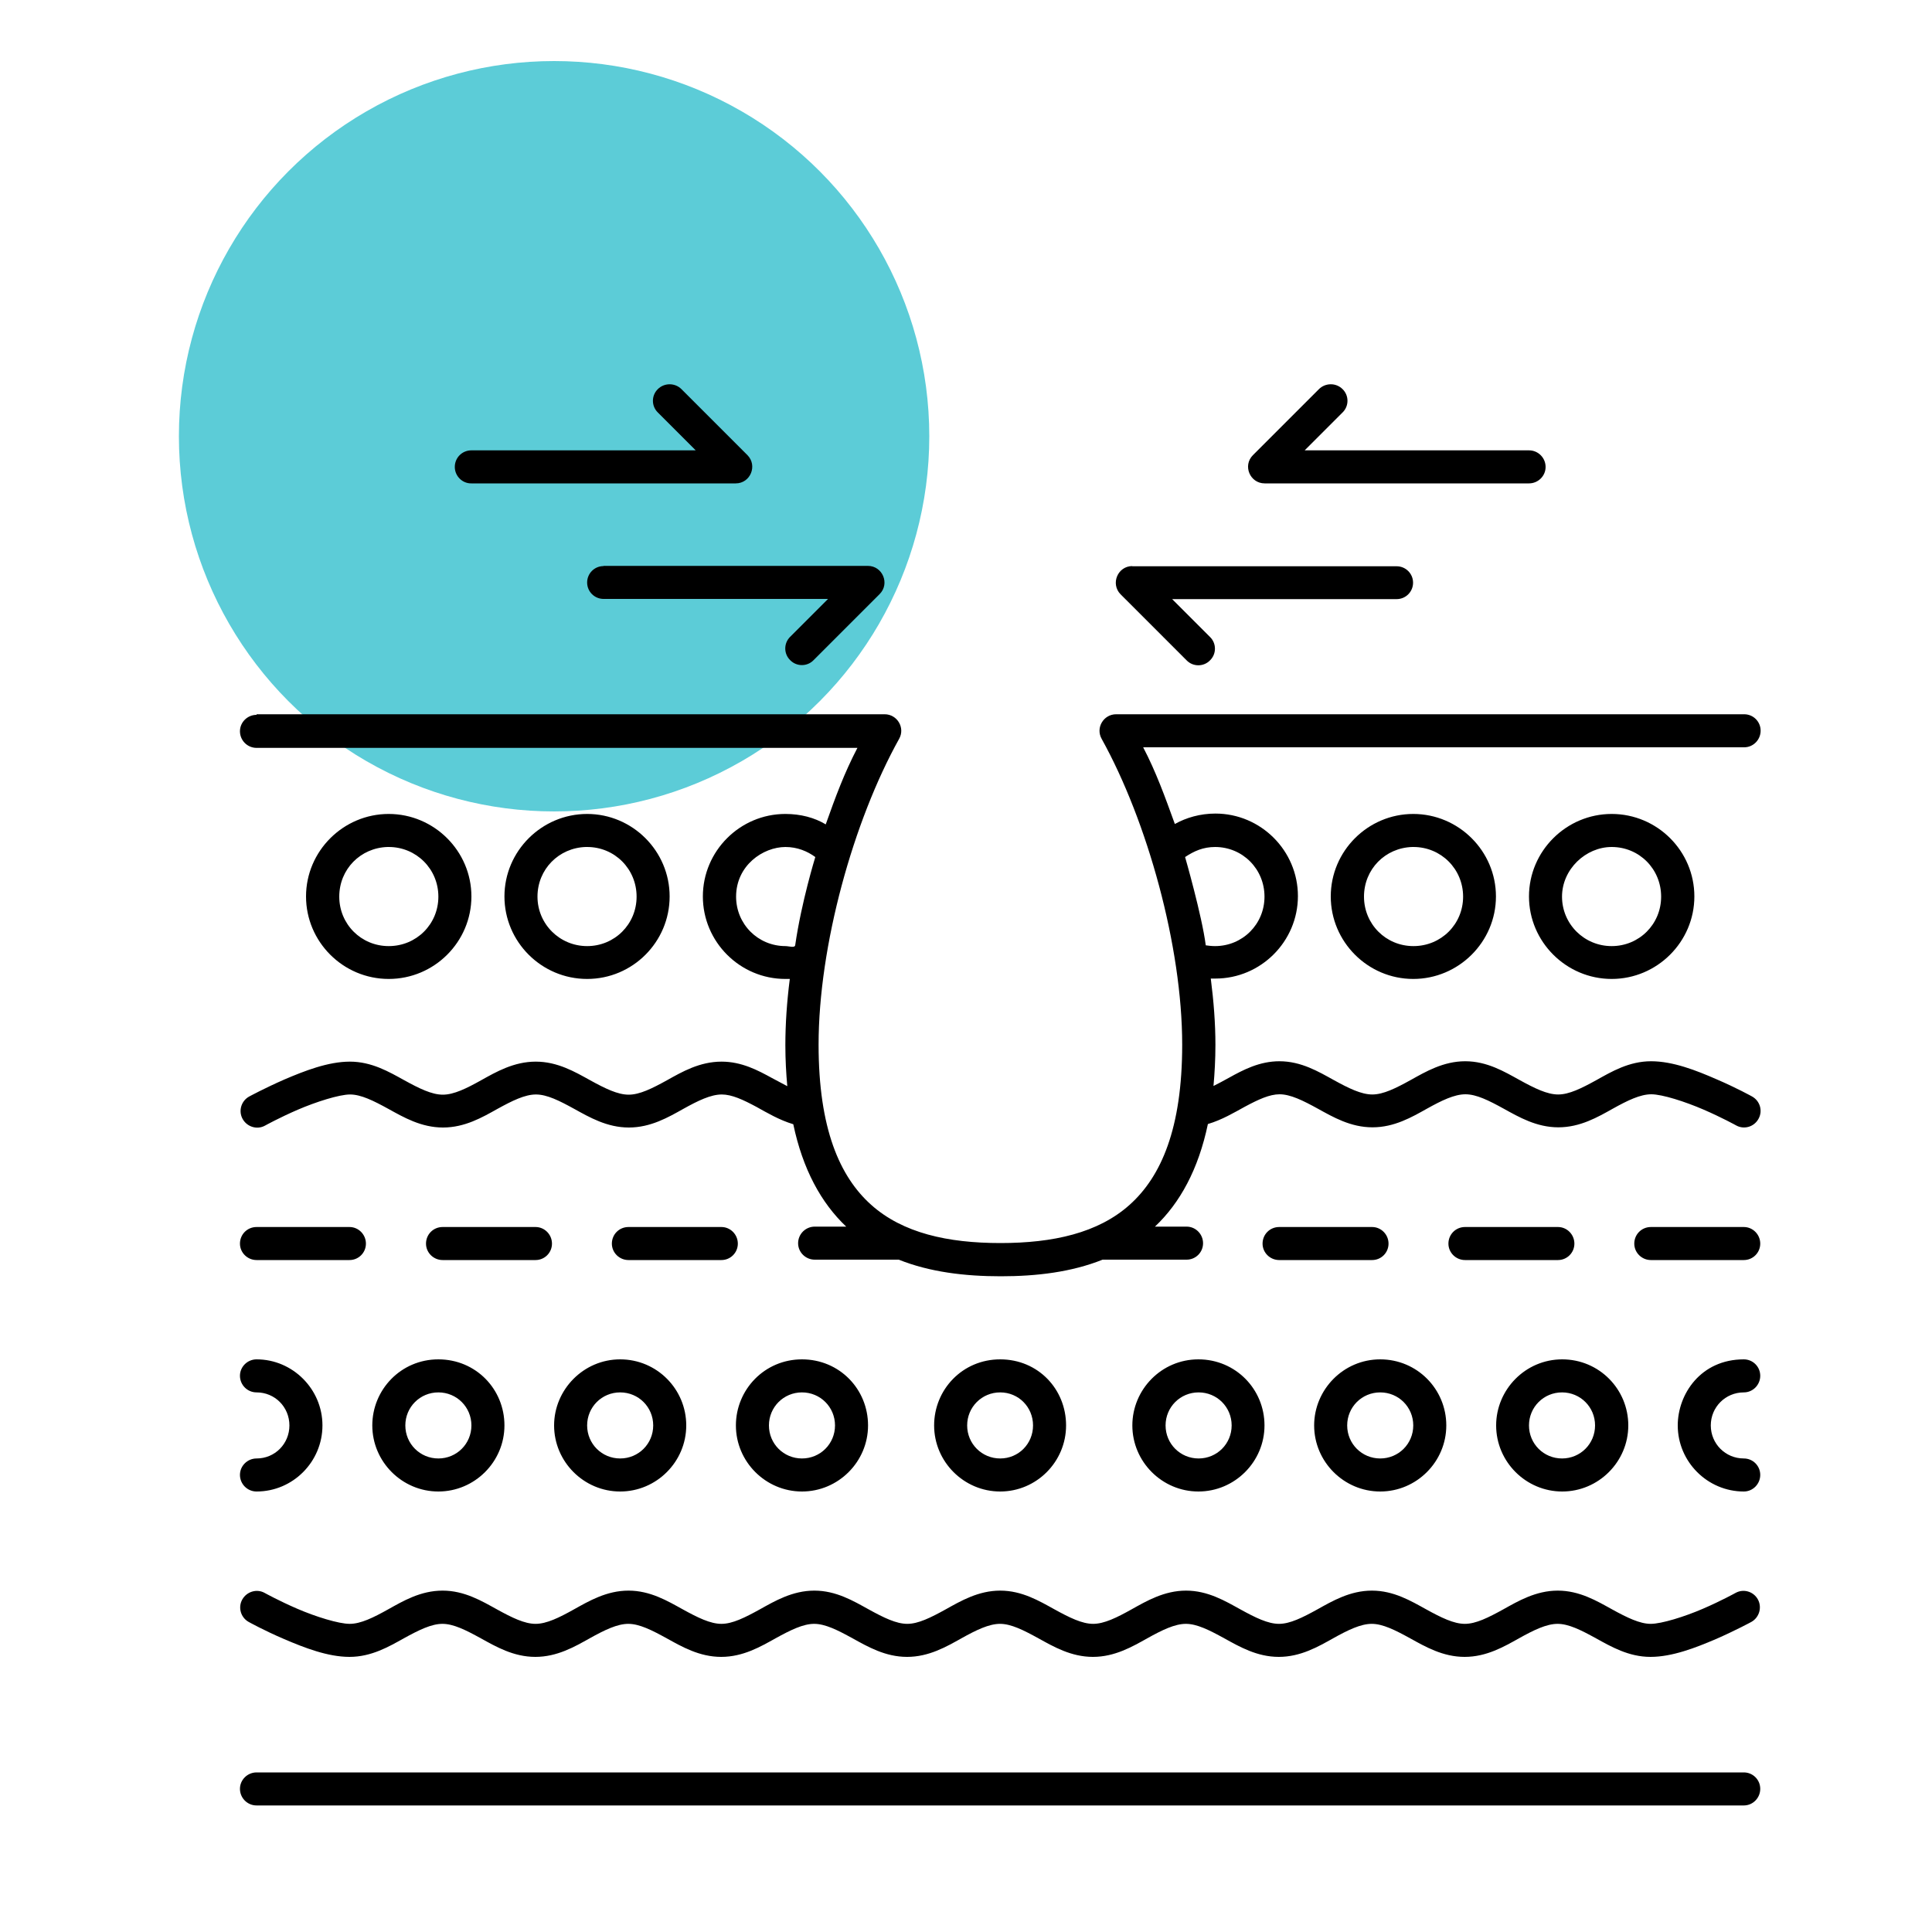
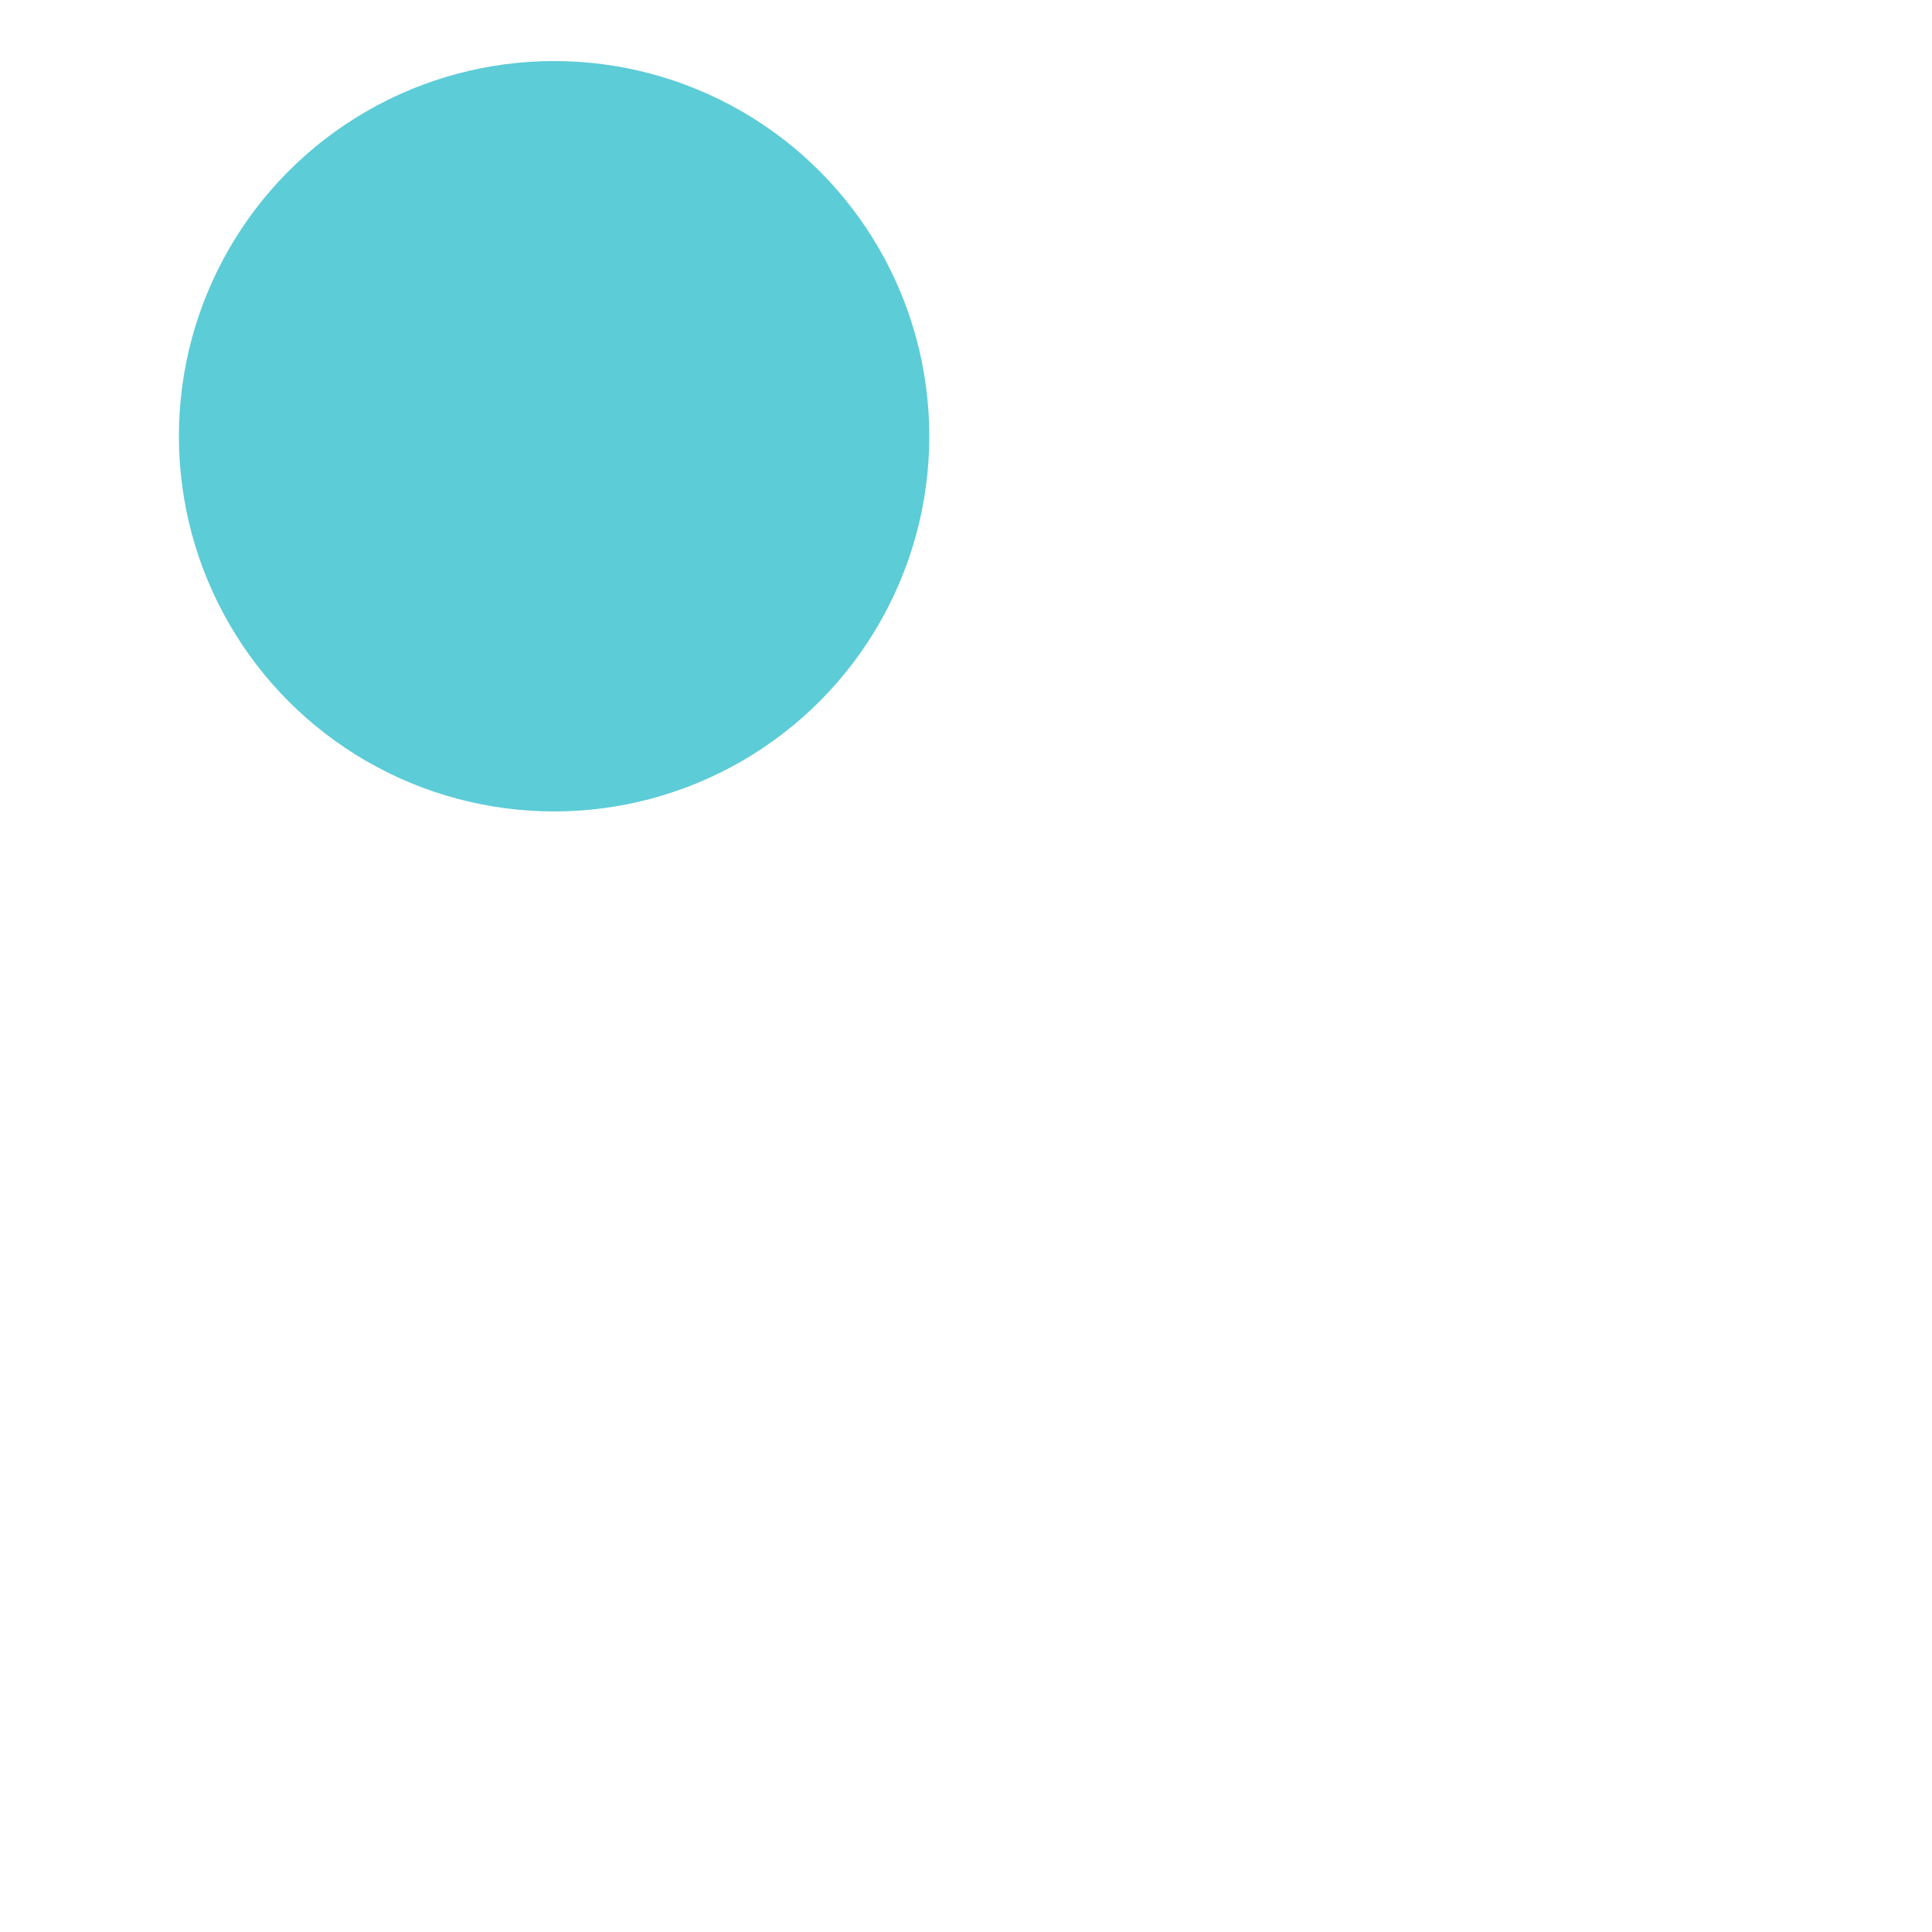
<svg xmlns="http://www.w3.org/2000/svg" id="Layer_1" version="1.1" viewBox="0 0 100 100">
  <defs>
    <style> .st0 { fill: #5cccd7; } </style>
  </defs>
  <circle class="st0" cx="28.68" cy="22.58" r="19.42" />
-   <path d="M34.66,19.89c-.23,0-.45.09-.61.25-.34.33-.34.88,0,1.21l1.96,1.96h-11.61c-.48,0-.86.38-.86.86,0,.47.39.86.86.85h13.68c.76,0,1.14-.92.61-1.46l-3.42-3.42c-.16-.16-.38-.25-.61-.25ZM68.88,19.89c-.23,0-.45.09-.61.25l-3.42,3.42c-.54.54-.15,1.46.61,1.46h13.68c.47,0,.86-.38.86-.85,0-.47-.38-.86-.86-.86h-11.61l1.96-1.96c.34-.33.34-.88,0-1.21-.16-.16-.38-.25-.6-.25ZM31.24,29.3c-.47,0-.85.38-.85.85,0,.47.38.85.85.85h11.62l-1.96,1.96c-.34.33-.34.88,0,1.21.33.34.88.34,1.21,0l3.42-3.42c.54-.54.15-1.46-.61-1.46h-13.69ZM58.61,29.3c-.76,0-1.14.92-.61,1.46l3.42,3.42c.33.34.88.34,1.21,0,.34-.33.34-.88,0-1.21l-1.96-1.96h11.62c.47,0,.85-.38.85-.85,0-.47-.38-.85-.85-.85h-13.69ZM13.28,37c-.47,0-.86.38-.86.85,0,.47.38.86.86.86h31.1c-.68,1.3-1.14,2.55-1.64,3.96-.58-.35-1.3-.54-2.09-.54-2.35,0-4.27,1.92-4.27,4.27s1.92,4.27,4.27,4.27c.08,0,.16,0,.23,0-.15,1.17-.23,2.32-.23,3.43,0,.75.04,1.46.1,2.12-.25-.13-.51-.27-.79-.42-.73-.4-1.57-.85-2.61-.85-1.14,0-2.05.53-2.82.96-.78.43-1.42.75-1.99.75s-1.22-.32-2-.75c-.78-.43-1.68-.96-2.81-.96s-2.05.53-2.82.96-1.42.75-1.99.75-1.22-.32-2-.75c-.78-.43-1.68-.96-2.81-.96s-2.35.48-3.38.92c-1.03.45-1.84.89-1.84.89-.41.23-.56.75-.33,1.16.23.41.75.57,1.16.34,0,0,.74-.41,1.69-.82.95-.41,2.15-.79,2.71-.79s1.21.32,1.99.75c.78.43,1.69.96,2.82.96s2.04-.53,2.81-.96c.78-.43,1.43-.75,2-.75s1.21.32,1.99.75c.78.43,1.69.96,2.82.96s2.04-.53,2.81-.96,1.43-.75,2-.75c.52,0,1.1.27,1.79.64.56.31,1.18.68,1.91.9.49,2.33,1.44,4.07,2.74,5.3h-1.63c-.47,0-.86.38-.86.86,0,.47.39.85.86.85h4.35c1.6.64,3.41.86,5.28.86s3.67-.22,5.27-.86h4.35c.47,0,.85-.38.85-.85,0-.47-.38-.86-.85-.86h-1.64c1.3-1.23,2.25-2.97,2.74-5.31.74-.22,1.35-.59,1.92-.9.69-.37,1.27-.64,1.79-.64.56,0,1.21.32,1.99.75.78.43,1.69.96,2.82.96s2.04-.53,2.81-.96,1.43-.75,2-.75,1.21.32,1.99.75c.78.43,1.69.96,2.82.96s2.04-.53,2.81-.96,1.43-.75,2-.75,1.75.38,2.7.79c.95.41,1.69.82,1.69.82.41.23.93.08,1.16-.34.23-.41.08-.93-.34-1.16,0,0-.81-.45-1.84-.89-1.03-.45-2.24-.93-3.38-.93s-2.05.54-2.82.97c-.78.43-1.42.75-1.99.75s-1.22-.32-2-.75c-.78-.43-1.68-.97-2.81-.97s-2.05.54-2.82.97c-.78.43-1.42.75-1.99.75s-1.22-.32-2-.75c-.78-.43-1.68-.97-2.81-.97-1.03,0-1.88.45-2.6.85-.29.16-.55.3-.81.43.06-.67.1-1.38.1-2.13,0-1.11-.09-2.26-.24-3.43.08,0,.16,0,.24,0,2.35,0,4.27-1.92,4.27-4.27s-1.92-4.27-4.27-4.27c-.79,0-1.51.21-2.1.54-.51-1.41-.98-2.71-1.64-3.97h31.11c.47,0,.85-.39.85-.86,0-.47-.38-.85-.85-.85h-32.51c-.65,0-1.07.7-.75,1.27,2.37,4.27,4.17,10.75,4.17,15.83,0,4.34-1.09,6.83-2.72,8.29-1.63,1.46-3.96,1.98-6.69,1.98s-5.06-.52-6.69-1.98-2.72-3.95-2.72-8.29c0-5.1,1.79-11.56,4.17-15.83.32-.57-.1-1.27-.75-1.27H13.28ZM20.12,42.13c-2.35,0-4.28,1.92-4.28,4.27s1.92,4.27,4.28,4.27,4.28-1.92,4.28-4.27-1.93-4.27-4.28-4.27ZM30.39,42.13c-2.35,0-4.28,1.92-4.28,4.27s1.92,4.27,4.28,4.27,4.27-1.92,4.27-4.27-1.92-4.27-4.27-4.27ZM73.15,42.13c-2.35,0-4.27,1.92-4.27,4.27s1.92,4.27,4.27,4.27,4.28-1.92,4.28-4.27-1.93-4.27-4.28-4.27ZM83.42,42.13c-2.35,0-4.28,1.92-4.28,4.27s1.93,4.27,4.28,4.27,4.28-1.92,4.28-4.27-1.92-4.27-4.28-4.27ZM20.05,43.84s.04,0,.07,0c1.43,0,2.57,1.14,2.57,2.57s-1.14,2.56-2.57,2.56-2.56-1.14-2.56-2.56,1.1-2.53,2.5-2.57h0ZM30.32,43.84s.04,0,.07,0c1.43,0,2.56,1.14,2.56,2.57s-1.14,2.56-2.56,2.56-2.57-1.14-2.57-2.56,1.11-2.53,2.5-2.57h0ZM40.65,43.84c.62,0,1.14.22,1.55.52,0,0-.72,2.33-1.04,4.56-.02.16-.33.05-.5.05-1.43,0-2.56-1.14-2.56-2.56,0-1.61,1.39-2.57,2.56-2.57h0ZM62.89,43.84c1.43,0,2.56,1.14,2.56,2.57,0,1.43-1.14,2.56-2.56,2.56-.17,0-.34-.02-.48-.04-.2-1.55-1.07-4.57-1.07-4.57.47-.31.93-.52,1.56-.52h0ZM73.09,43.84s.04,0,.07,0c1.43,0,2.57,1.14,2.57,2.57s-1.14,2.56-2.57,2.56-2.56-1.14-2.56-2.56,1.1-2.53,2.5-2.57h0ZM83.42,43.84c1.43,0,2.56,1.14,2.56,2.57s-1.14,2.56-2.56,2.56-2.57-1.14-2.57-2.56,1.23-2.57,2.57-2.57ZM13.28,63.51c-.48,0-.86.38-.86.86,0,.47.39.85.86.85h4.81c.47,0,.85-.38.85-.85,0-.47-.38-.86-.85-.86h-4.81ZM22.91,63.51c-.48,0-.86.38-.86.86,0,.47.39.85.86.85h4.81c.47,0,.85-.38.85-.85,0-.47-.38-.86-.85-.86h-4.81ZM32.53,63.51c-.48,0-.86.38-.86.86,0,.47.39.85.86.85h4.81c.47,0,.85-.38.85-.85,0-.47-.38-.86-.85-.86h-4.81ZM66.21,63.51c-.48,0-.86.38-.86.86,0,.47.39.85.86.85h4.81c.47,0,.85-.38.85-.85,0-.47-.38-.86-.85-.86h-4.81ZM75.83,63.51c-.48,0-.86.38-.86.86,0,.47.39.85.86.85h4.81c.47,0,.85-.38.85-.85,0-.47-.38-.86-.85-.86h-4.81ZM85.45,63.51c-.48,0-.86.38-.86.86,0,.47.39.85.86.85h4.81c.47,0,.85-.38.85-.85,0-.47-.38-.86-.85-.86h-4.81ZM13.28,70.36c-.47,0-.86.38-.86.85,0,.47.38.86.86.86.95,0,1.7.76,1.7,1.71s-.75,1.71-1.7,1.71c-.47,0-.86.38-.86.85,0,.47.38.86.86.86,1.88,0,3.41-1.54,3.41-3.42s-1.54-3.42-3.41-3.42ZM19.27,73.78c0,1.88,1.54,3.42,3.42,3.42s3.42-1.54,3.42-3.42-1.48-3.42-3.42-3.42-3.42,1.57-3.42,3.42ZM28.68,73.78c0,1.88,1.54,3.42,3.42,3.42s3.42-1.54,3.42-3.42-1.52-3.42-3.42-3.42-3.42,1.57-3.42,3.42ZM38.09,73.78c0,1.88,1.54,3.42,3.42,3.42s3.42-1.54,3.42-3.42-1.48-3.42-3.42-3.42-3.42,1.57-3.42,3.42ZM48.35,73.78c0,1.88,1.54,3.42,3.42,3.42s3.41-1.54,3.41-3.42-1.45-3.42-3.41-3.42-3.42,1.57-3.42,3.42ZM58.61,73.78c0,1.88,1.54,3.42,3.42,3.42s3.42-1.54,3.42-3.42c0-1.88-1.5-3.42-3.42-3.42s-3.42,1.57-3.42,3.42ZM68.02,73.78c0,1.88,1.54,3.42,3.42,3.42s3.42-1.54,3.42-3.42-1.51-3.42-3.42-3.42-3.42,1.57-3.42,3.42ZM77.44,73.78c0,1.88,1.54,3.42,3.42,3.42s3.42-1.54,3.42-3.42-1.51-3.42-3.42-3.42-3.42,1.57-3.42,3.42ZM86.84,73.78c0,1.88,1.54,3.42,3.42,3.42.47,0,.85-.39.85-.86,0-.47-.38-.85-.85-.85-.95,0-1.71-.76-1.71-1.71s.76-1.71,1.71-1.71c.47,0,.85-.39.85-.86,0-.47-.38-.85-.85-.85-2.23,0-3.42,1.8-3.42,3.42ZM22.69,72.07c.95,0,1.71.76,1.71,1.71s-.76,1.71-1.71,1.71-1.71-.76-1.71-1.71.76-1.71,1.71-1.71ZM32.1,72.07c.95,0,1.71.76,1.71,1.71s-.76,1.71-1.71,1.71-1.71-.76-1.71-1.71.76-1.71,1.71-1.71ZM41.51,72.07c.95,0,1.71.76,1.71,1.71s-.76,1.71-1.71,1.71-1.71-.76-1.71-1.71.76-1.71,1.71-1.71ZM51.77,72.07c.95,0,1.7.76,1.7,1.71s-.75,1.71-1.7,1.71-1.71-.76-1.71-1.71.76-1.71,1.71-1.71ZM62.04,72.07c.95,0,1.71.76,1.71,1.71s-.76,1.71-1.71,1.71-1.71-.76-1.71-1.71.76-1.71,1.71-1.71ZM71.44,72.07c.95,0,1.71.76,1.71,1.71s-.76,1.71-1.71,1.71-1.71-.76-1.71-1.71.76-1.71,1.71-1.71ZM80.85,72.07c.95,0,1.71.76,1.71,1.71s-.76,1.71-1.71,1.71-1.71-.76-1.71-1.71.76-1.71,1.71-1.71ZM22.91,82.33c-1.14,0-2.05.54-2.82.97s-1.42.75-1.99.75-1.76-.37-2.71-.78c-.95-.41-1.69-.82-1.69-.82-.41-.23-.93-.07-1.16.34-.23.41-.08.93.33,1.16,0,0,.81.45,1.84.89s2.25.92,3.38.92,2.04-.53,2.81-.96c.78-.43,1.43-.75,2-.75s1.21.32,1.99.75,1.69.96,2.82.96,2.04-.53,2.81-.96,1.43-.75,2-.75,1.21.32,1.99.75c.78.43,1.69.96,2.82.96s2.04-.53,2.81-.96c.78-.43,1.43-.75,2-.75s1.21.32,1.99.75c.78.43,1.69.96,2.82.96s2.04-.53,2.81-.96,1.43-.75,2-.75,1.21.32,1.99.75c.78.43,1.69.96,2.82.96s2.04-.53,2.81-.96,1.43-.75,2-.75,1.21.32,1.99.75,1.69.96,2.82.96,2.04-.53,2.81-.96,1.43-.75,2-.75,1.21.32,1.99.75,1.69.96,2.82.96,2.04-.53,2.81-.96,1.43-.75,2-.75,1.21.32,1.99.75c.78.43,1.69.96,2.82.96s2.35-.48,3.38-.92c1.03-.45,1.84-.89,1.84-.89.41-.23.56-.75.34-1.16-.23-.42-.75-.57-1.16-.34,0,0-.74.41-1.69.82-.95.41-2.14.78-2.7.78s-1.22-.32-2-.75c-.78-.43-1.68-.97-2.81-.97s-2.05.54-2.82.97c-.78.43-1.42.75-1.99.75s-1.22-.32-2-.75c-.78-.43-1.68-.97-2.81-.97s-2.05.54-2.82.97c-.78.43-1.42.75-1.99.75s-1.22-.32-2-.75c-.78-.43-1.68-.97-2.81-.97s-2.05.54-2.82.97-1.42.75-1.99.75-1.22-.32-2-.75c-.78-.43-1.68-.97-2.81-.97s-2.05.54-2.82.97c-.78.43-1.42.75-1.99.75s-1.22-.32-2-.75c-.78-.43-1.68-.97-2.81-.97s-2.05.54-2.82.97c-.78.43-1.42.75-1.99.75s-1.22-.32-2-.75c-.78-.43-1.68-.97-2.81-.97s-2.05.54-2.82.97-1.42.75-1.99.75-1.22-.32-2-.75c-.78-.43-1.68-.97-2.81-.97ZM13.28,91.74c-.47,0-.86.38-.86.85,0,.47.38.86.86.86h76.98c.47,0,.85-.39.85-.86,0-.47-.38-.85-.85-.85H13.28Z" />
</svg>